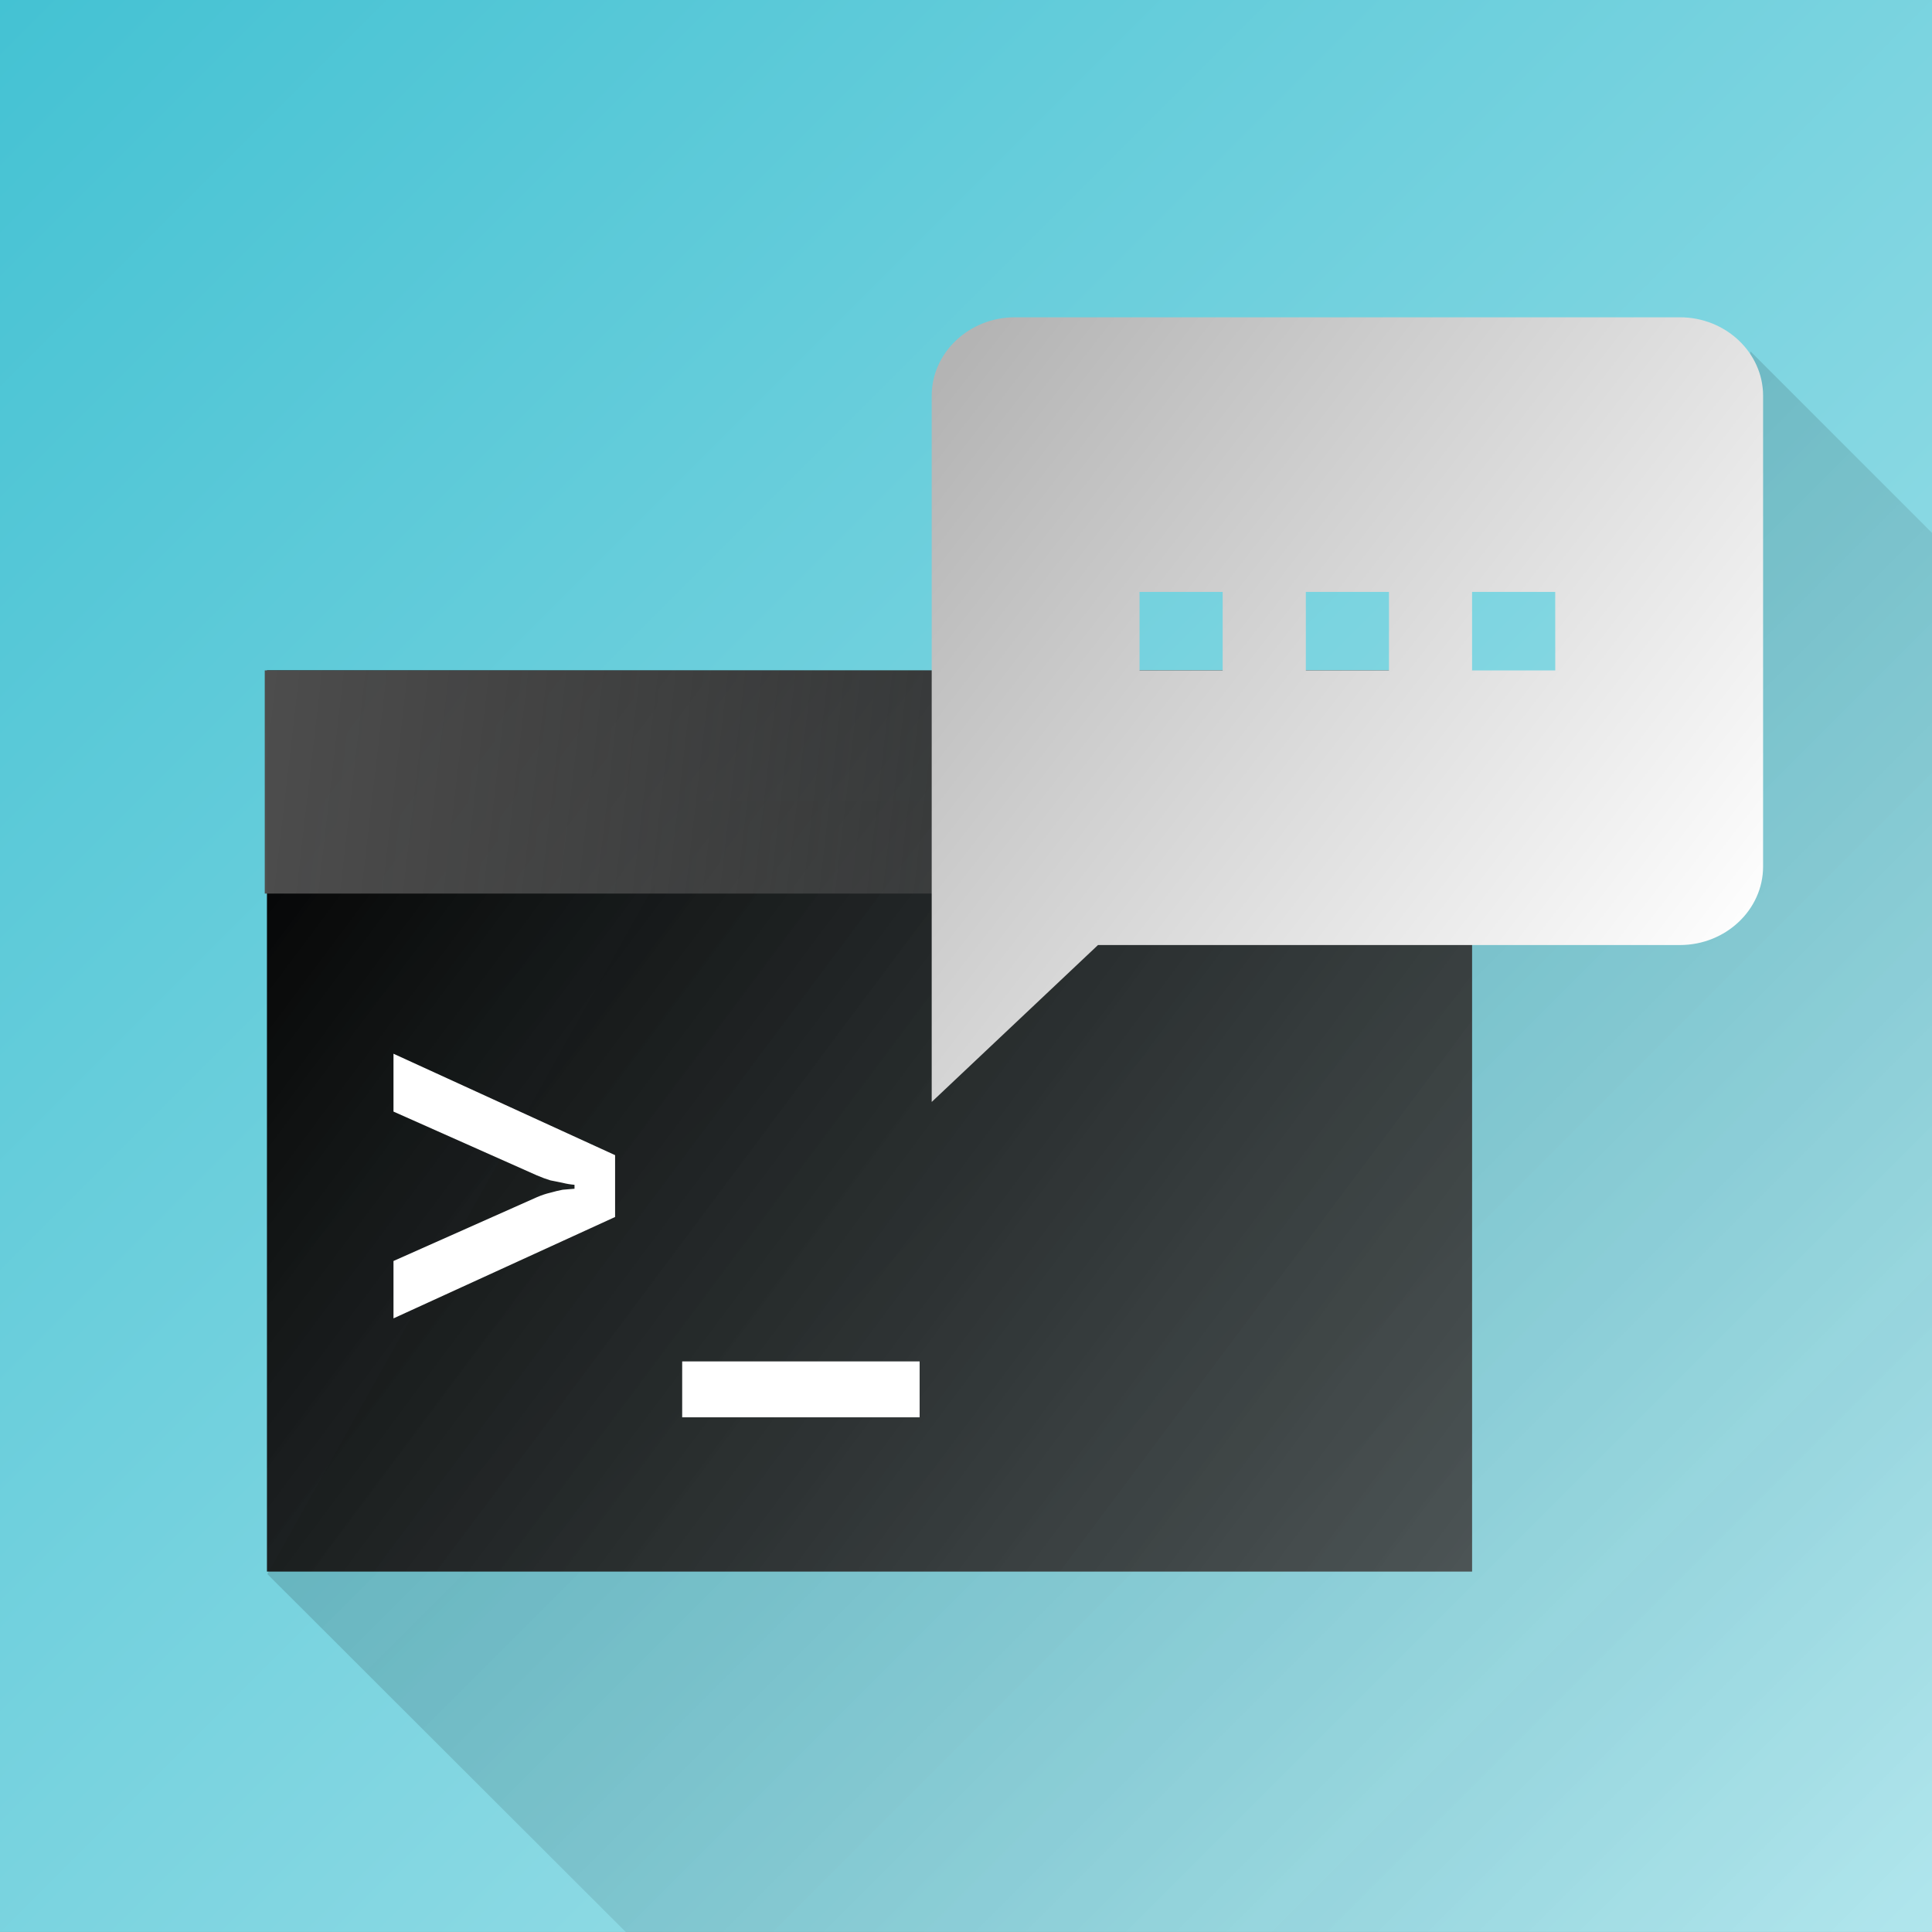
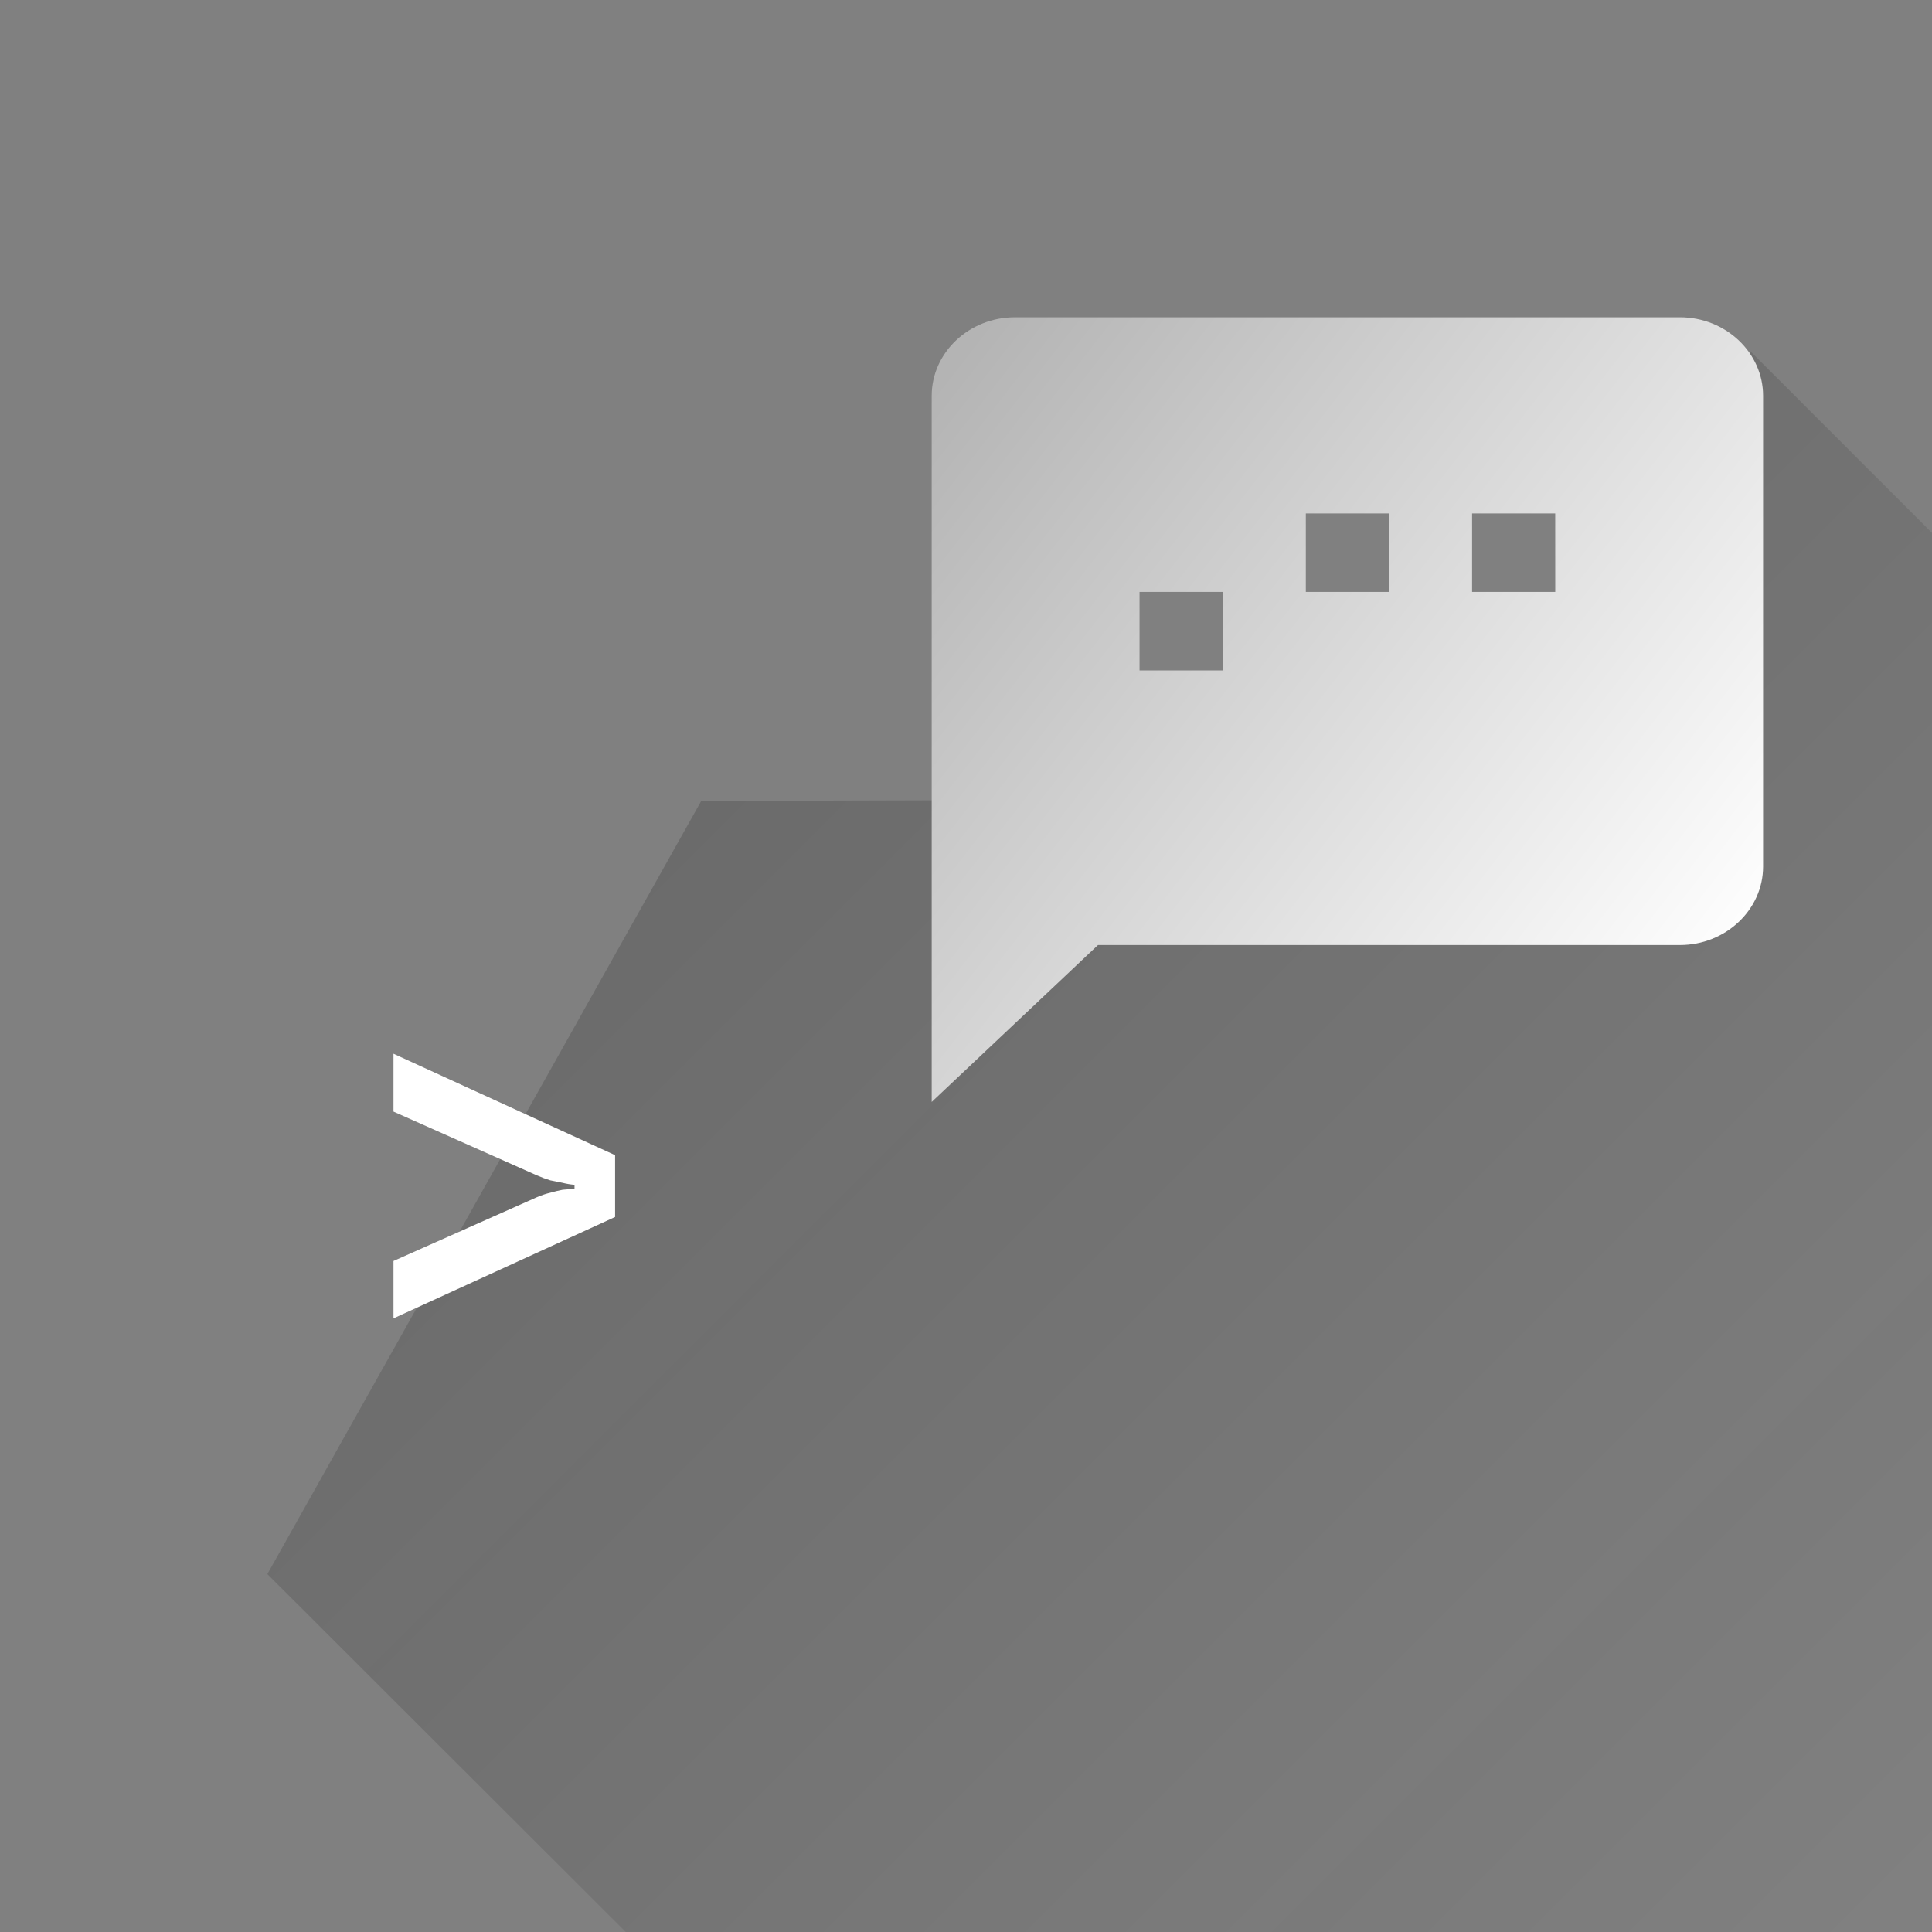
<svg xmlns="http://www.w3.org/2000/svg" xmlns:ns1="http://www.inkscape.org/namespaces/inkscape" xmlns:ns2="http://sodipodi.sourceforge.net/DTD/sodipodi-0.dtd" xmlns:xlink="http://www.w3.org/1999/xlink" width="50.271mm" height="50.271mm" viewBox="0 0 50.271 50.271" version="1.1" id="svg8" ns1:version="0.92.3 (2405546, 2018-03-11)" ns2:docname="launcher_06.svg" ns1:export-filename="/home/pheckel/Code/ntfy-android/assets/launcher_06.svg.png" ns1:export-xdpi="258.69" ns1:export-ydpi="258.69">
  <rect x="0" y="0" width="50.271" height="50.271" fill="#808080" stroke="none" />
  <defs id="defs2">
    <linearGradient ns1:collect="always" id="linearGradient1002">
      <stop style="stop-color:#44c2d3;stop-opacity:1;" offset="0" id="stop998" />
      <stop style="stop-color:#b0e5ec;stop-opacity:1" offset="1" id="stop1000" />
    </linearGradient>
    <linearGradient ns1:collect="always" id="linearGradient934">
      <stop style="stop-color:#0b0b0b;stop-opacity:0.878" offset="0" id="stop930" />
      <stop style="stop-color:#0b0b0b;stop-opacity:0.002" offset="1" id="stop932" />
    </linearGradient>
    <linearGradient ns1:collect="always" id="linearGradient873">
      <stop style="stop-color:#4d4d4d;stop-opacity:1;" offset="0" id="stop869" />
      <stop style="stop-color:#656565;stop-opacity:0" offset="1" id="stop871" />
    </linearGradient>
    <linearGradient id="linearGradient867" ns1:collect="always">
      <stop id="stop863" offset="0" style="stop-color:#b4b4b4;stop-opacity:1" />
      <stop id="stop865" offset="1" style="stop-color:#ffffff;stop-opacity:1" />
    </linearGradient>
    <linearGradient ns1:collect="always" id="linearGradient843">
      <stop style="stop-color:#000000;stop-opacity:1;" offset="0" id="stop839" />
      <stop style="stop-color:#434343;stop-opacity:0.882" offset="1" id="stop841" />
    </linearGradient>
    <linearGradient ns1:collect="always" xlink:href="#linearGradient843" id="linearGradient845" x1="59.672" y1="101.946" x2="87.225" y2="122.55" gradientUnits="userSpaceOnUse" gradientTransform="matrix(1.138,0,0,1.138,-9.819,-17.064)" />
    <linearGradient ns1:collect="always" xlink:href="#linearGradient867" id="linearGradient861" x1="75.625" y1="94.622" x2="93.5" y2="108.513" gradientUnits="userSpaceOnUse" gradientTransform="matrix(1.138,0,0,1.138,-9.819,-17.065)" />
    <linearGradient ns1:collect="always" xlink:href="#linearGradient873" id="linearGradient875" x1="59.672" y1="101.946" x2="87.091" y2="105.099" gradientUnits="userSpaceOnUse" gradientTransform="matrix(1.145,0,0,1.138,-10.268,-17.064)" />
    <linearGradient ns1:collect="always" xlink:href="#linearGradient934" id="linearGradient936" x1="28.02" y1="36.236" x2="181.488" y2="189.705" gradientUnits="userSpaceOnUse" />
    <linearGradient ns1:collect="always" xlink:href="#linearGradient1002" id="linearGradient1004" x1="51.147" y1="81.516" x2="101.418" y2="131.786" gradientUnits="userSpaceOnUse" />
  </defs>
  <ns2:namedview id="base" pagecolor="#ffffff" bordercolor="#666666" borderopacity="1.0" ns1:pageopacity="0.0" ns1:pageshadow="2" ns1:zoom="2.8284271" ns1:cx="110.93583" ns1:cy="84.702253" ns1:document-units="mm" ns1:current-layer="layer1" showgrid="false" ns1:measure-start="0,0" ns1:measure-end="0,0" ns1:snap-text-baseline="true" ns1:window-width="1863" ns1:window-height="1025" ns1:window-x="57" ns1:window-y="27" ns1:window-maximized="1" fit-margin-top="0" fit-margin-left="0" fit-margin-right="0" fit-margin-bottom="0" showguides="true" ns1:guide-bbox="true" />
  <g ns1:label="Layer 1" ns1:groupmode="layer" id="layer1" transform="translate(-51.147,-81.516)">
-     <path style="fill:url(#linearGradient1004);fill-opacity:1;stroke-width:0.265;opacity:1" d="M 51.147,81.516 H 101.418 V 131.786 H 51.147 Z" id="rect283" />
    <path style="opacity:0.278;fill:url(#linearGradient936);fill-opacity:1;stroke:none;stroke-width:1px;stroke-linecap:butt;stroke-linejoin:miter;stroke-opacity:1" d="M 171.875,34.5 164.744,78.367 68.855,78.645 26.252,154.559 61.742,190 H 190 V 52.625 Z" transform="matrix(0.265,0,0,0.265,51.147,81.516)" id="path885" ns1:connector-curvature="0" ns2:nodetypes="cccccccc" />
-     <rect style="fill:url(#linearGradient845);fill-opacity:1;stroke:none;stroke-width:0.143;stroke-opacity:1" id="rect283-1" width="31.358" height="23.449" x="58.093" y="98.96" />
    <g aria-label="&gt;_" style="font-style:normal;font-weight:normal;font-size:8.483px;line-height:1.25;font-family:sans-serif;letter-spacing:0px;word-spacing:0px;fill:#000000;fill-opacity:1;stroke:none;stroke-width:0.212" id="text320" transform="matrix(1.138,0,0,1.138,-9.819,-17.064)">
      <path d="m 62.57,116.77 v -1.312 l 3.28,-1.459 q 0.158,-0.068 0.305,-0.102 0.158,-0.045 0.283,-0.068 0.136,-0.011 0.271,-0.023 v -0.09 q -0.136,-0.011 -0.271,-0.045 -0.124,-0.023 -0.283,-0.057 -0.147,-0.045 -0.305,-0.113 l -3.28,-1.459 v -1.323 l 5.067,2.319 v 1.414 z" style="font-style:normal;font-variant:normal;font-weight:bold;font-stretch:normal;font-size:11.31px;font-family:'JetBrains Mono';-inkscape-font-specification:'JetBrains Mono, Bold';font-variant-ligatures:normal;font-variant-caps:normal;font-variant-numeric:normal;font-feature-settings:normal;text-align:start;writing-mode:lr-tb;text-anchor:start;fill:#ffffff;stroke-width:0.212" id="path1011" ns1:connector-curvature="0" />
-       <path d="m 69.171,117.754 h 5.429 v 1.278 H 69.171 Z" style="font-style:normal;font-variant:normal;font-weight:bold;font-stretch:normal;font-size:11.31px;font-family:'JetBrains Mono';-inkscape-font-specification:'JetBrains Mono, Bold';font-variant-ligatures:normal;font-variant-caps:normal;font-variant-numeric:normal;font-feature-settings:normal;text-align:start;writing-mode:lr-tb;text-anchor:start;fill:#ffffff;stroke-width:0.212" id="path1013" ns1:connector-curvature="0" />
    </g>
-     <rect style="fill:url(#linearGradient875);fill-opacity:1;stroke-width:0.071" id="rect283-1-9" width="31.539" height="5.807" x="58.036" y="98.96" />
-     <path style="fill:url(#linearGradient861);fill-opacity:1;stroke-width:1.051" ns1:connector-curvature="0" d="M 94.859,89.772 H 77.553 c -1.19,0 -2.163,0.919 -2.163,2.042 v 18.375 l 4.327,-4.083 h 15.143 c 1.19,0 2.163,-0.919 2.163,-2.042 V 91.814 c 0,-1.123 -0.973,-2.042 -2.163,-2.042 z M 82.961,98.96 H 80.798 v -2.042 h 2.163 z m 4.327,0 h -2.163 v -2.042 h 2.163 z m 4.327,0 H 89.451 v -2.042 h 2.163 z" id="path403" />
+     <path style="fill:url(#linearGradient861);fill-opacity:1;stroke-width:1.051" ns1:connector-curvature="0" d="M 94.859,89.772 H 77.553 c -1.19,0 -2.163,0.919 -2.163,2.042 v 18.375 l 4.327,-4.083 h 15.143 c 1.19,0 2.163,-0.919 2.163,-2.042 V 91.814 c 0,-1.123 -0.973,-2.042 -2.163,-2.042 z M 82.961,98.96 H 80.798 v -2.042 h 2.163 m 4.327,0 h -2.163 v -2.042 h 2.163 z m 4.327,0 H 89.451 v -2.042 h 2.163 z" id="path403" />
  </g>
</svg>